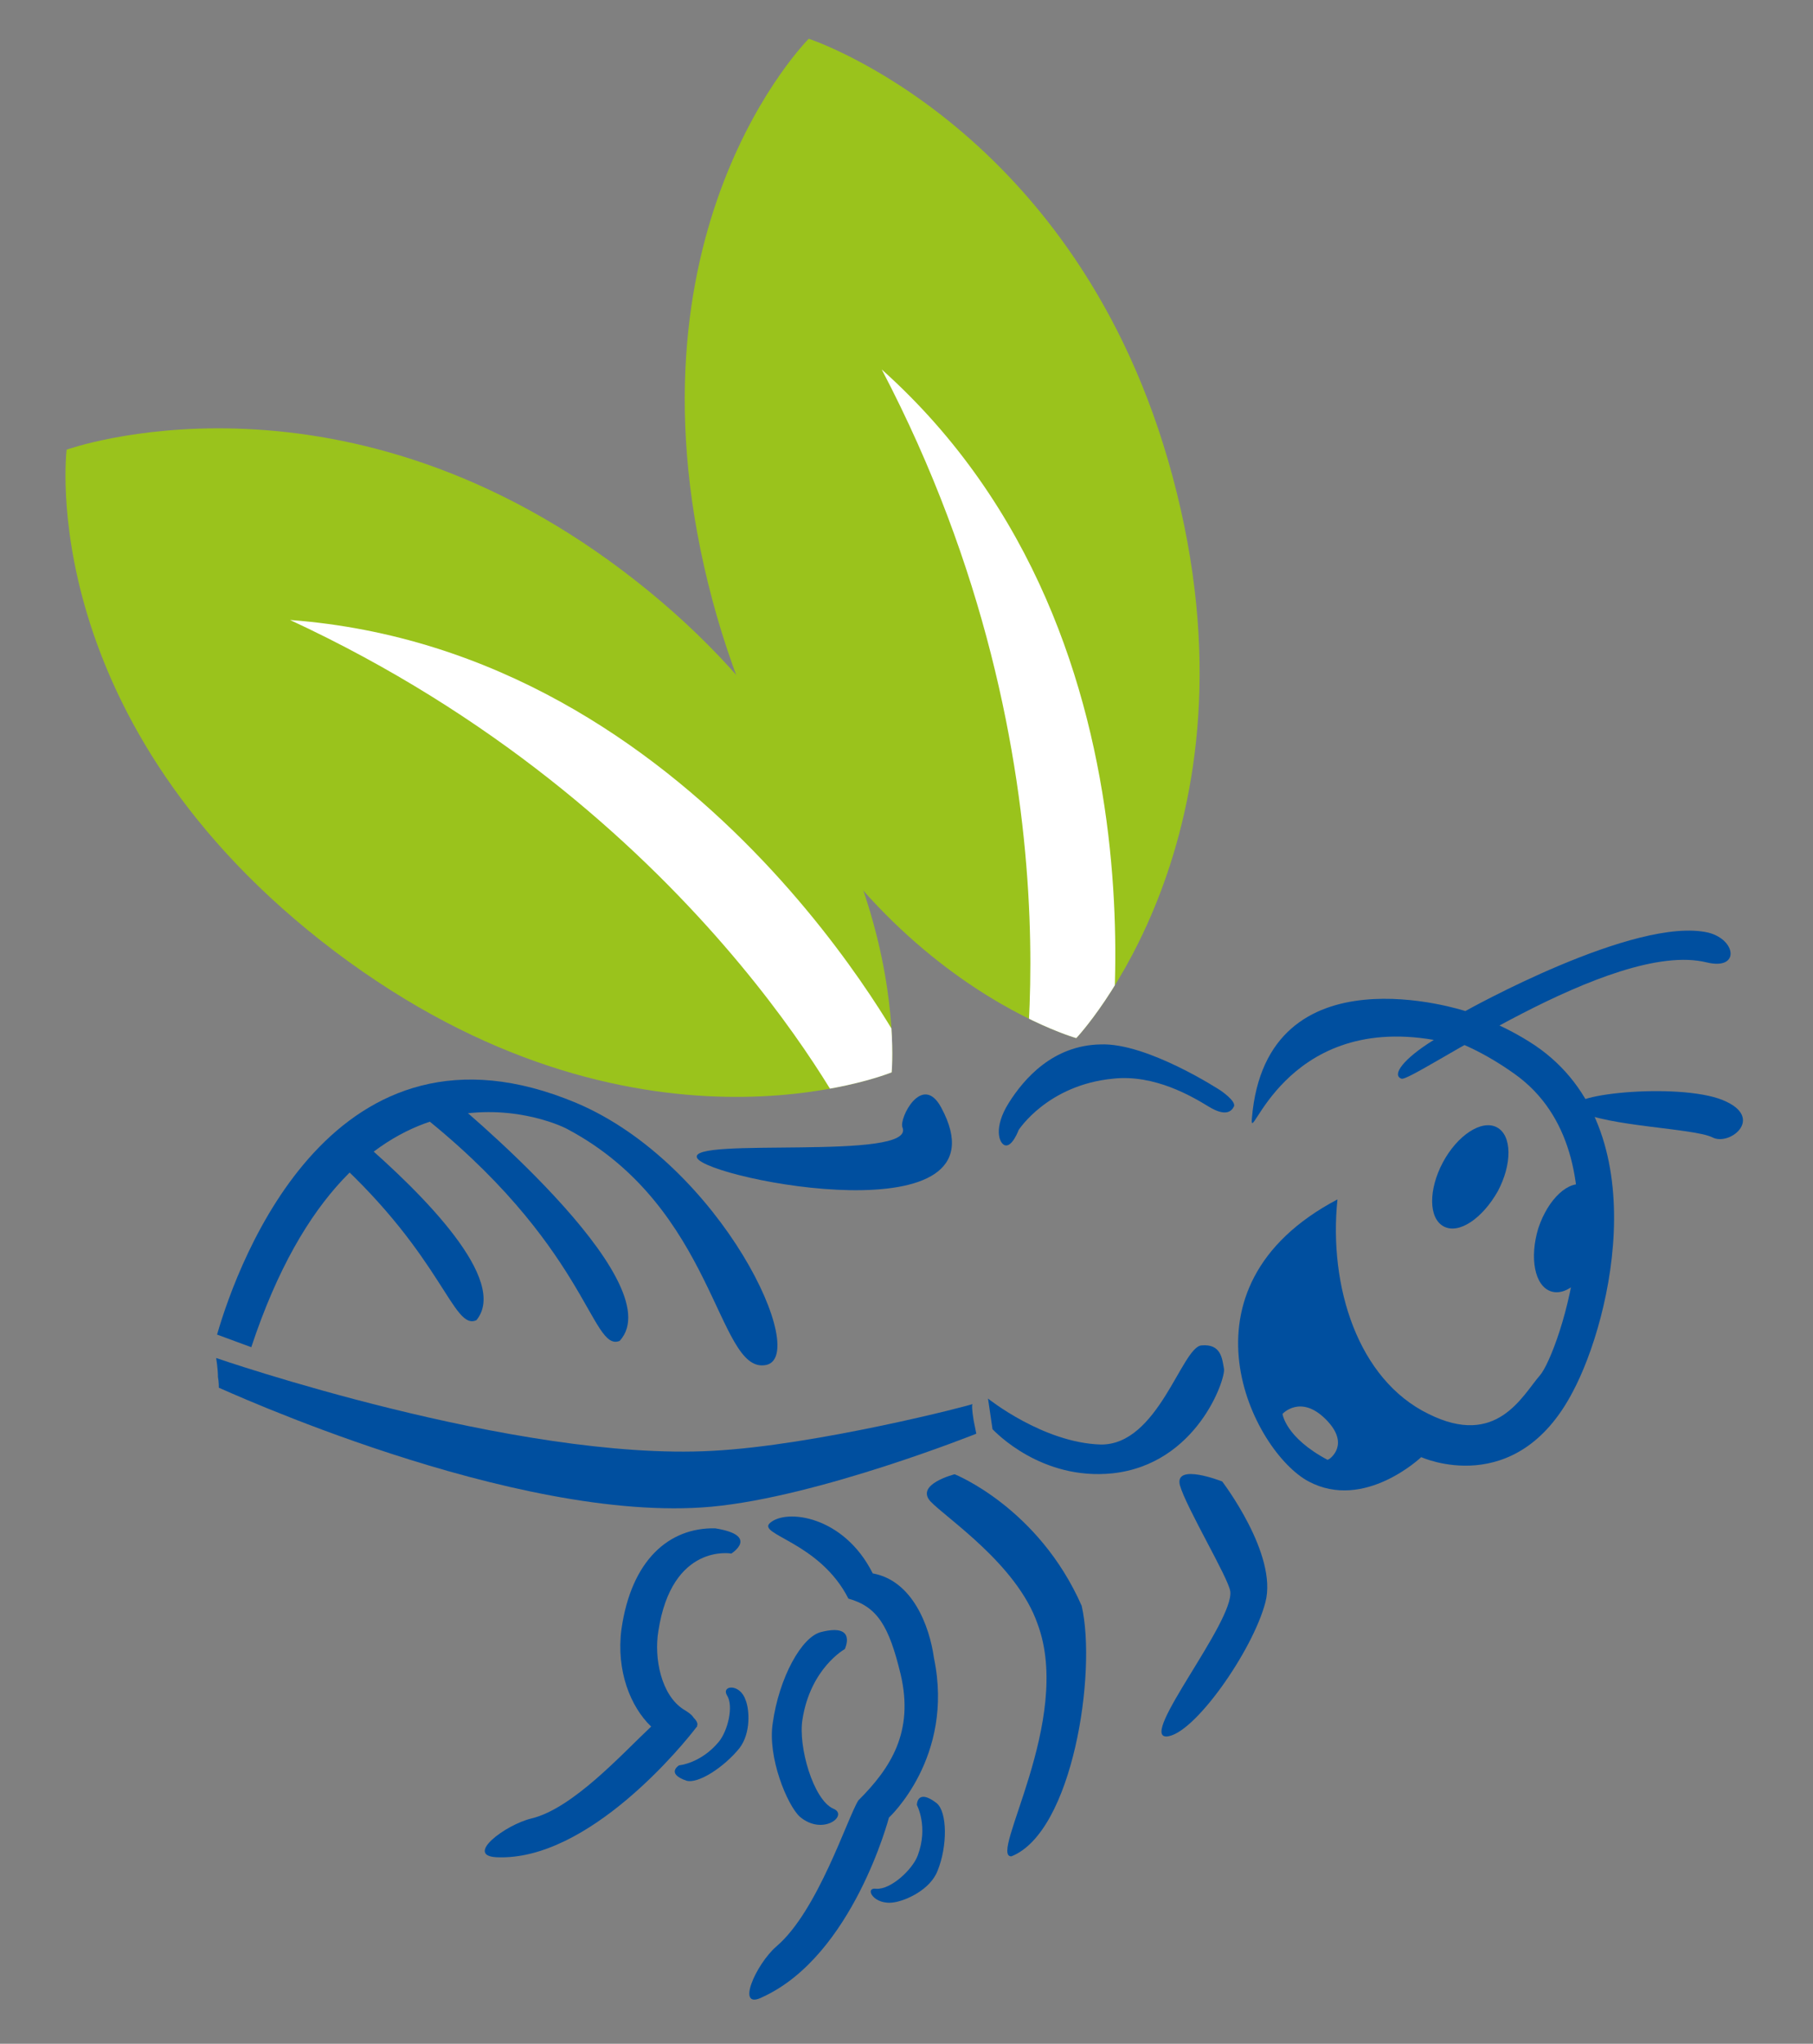
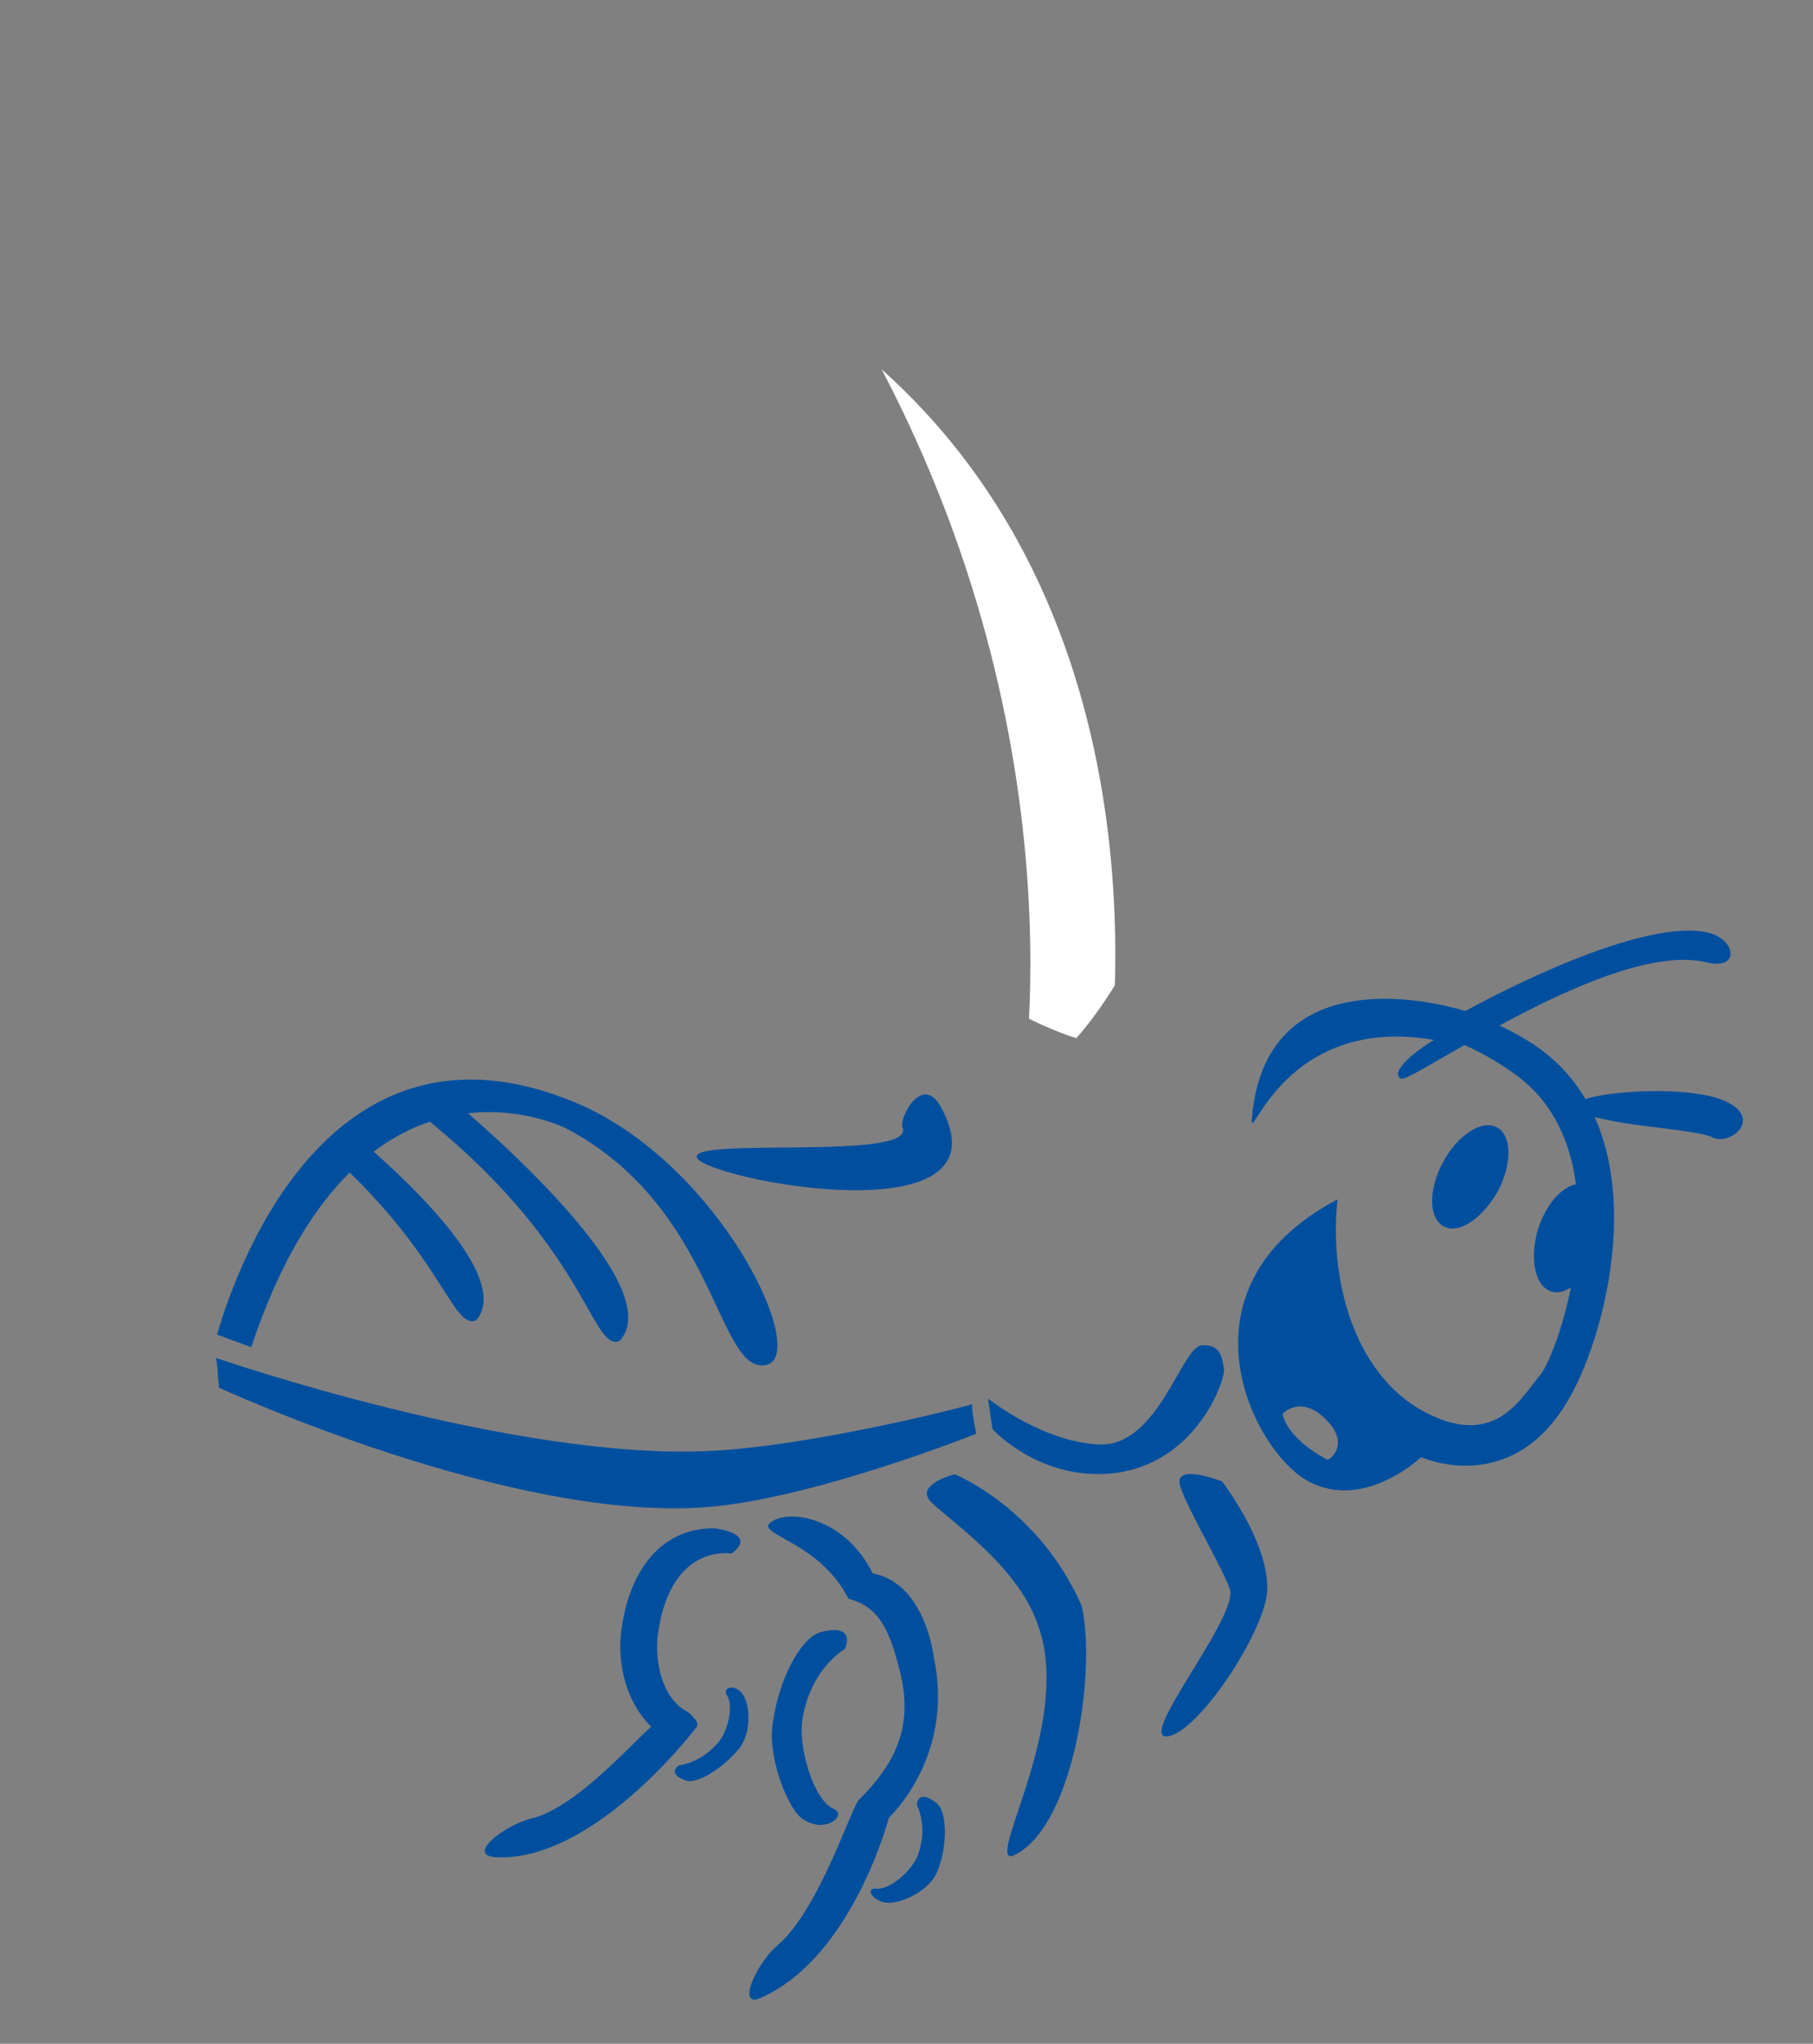
<svg xmlns="http://www.w3.org/2000/svg" xmlns:xlink="http://www.w3.org/1999/xlink" version="1.1" id="Ebene_1" x="0px" y="0px" viewBox="0 0 201.3 226.8" style="enable-background:new 0 0 201.3 226.8;" xml:space="preserve">
  <rect x="0" y="0" width="201.3" height="226.8" fill="#808080" stroke="none" />
  <style type="text/css">
	.st0{clip-path:url(#SVGID_2_);}
	.st1{clip-path:url(#SVGID_4_);fill:#004F9F;}
	.st2{clip-path:url(#SVGID_4_);}
	.st3{clip-path:url(#SVGID_6_);fill:#9AC31C;}
	.st4{clip-path:url(#SVGID_6_);}
	.st5{clip-path:url(#SVGID_8_);fill:#FFFFFF;}
	.st6{clip-path:url(#SVGID_10_);fill:#9AC31C;}
	.st7{clip-path:url(#SVGID_10_);}
	.st8{clip-path:url(#SVGID_12_);fill:#FFFFFF;}
</style>
  <g>
    <g>
      <defs>
        <rect id="SVGID_1_" x="7.2" y="4.3" width="715.1" height="405.6" />
      </defs>
      <clipPath id="SVGID_2_">
        <use xlink:href="#SVGID_1_" style="overflow:visible;" />
      </clipPath>
      <g class="st0">
        <defs>
          <rect id="SVGID_3_" x="7.2" y="4.3" width="715.1" height="405.6" />
        </defs>
        <clipPath id="SVGID_4_">
          <use xlink:href="#SVGID_3_" style="overflow:visible;" />
        </clipPath>
        <path class="st1" d="M24,150.7c0,0,33.3,11.5,55.1,10.3c11.5-0.6,28.9-5.1,28.9-5.2c-0.1,0-0.1,0.6,0.1,1.8     c0.2,1,0.3,1.5,0.3,1.5s-17.5,7-29.4,8.1c-21.9,2-54.8-13.3-54.7-13.2c0,0,0-0.7-0.1-1.2C24.2,151.9,24,150.7,24,150.7" />
        <path class="st1" d="M139,124.1c-0.3,3.5,3.4-11.6,20.2-8.7c-3.4,2.1-4.7,3.9-3.6,4.3c1.1,0.5,23.4-15.5,33.9-12.9     c3.7,0.9,3.3-2.5,0.2-3.3c-8.1-1.9-27,8.7-27,8.7S140.6,104.9,139,124.1" />
        <path class="st1" d="M175.3,123.3c-3.2-1.7,10-3.2,15.5-1.4c5.5,1.9,1.3,5.4-0.7,4.3C188,125.2,178.5,125,175.3,123.3" />
        <path class="st1" d="M27.9,149.5c11.5-34.7,33.5-25.1,35.1-24.2c16.4,8.7,16.6,26.9,21.9,26.2c5.3-0.6-4.8-22.3-20.9-29.1     c-26.9-11.3-37.5,17.4-39.9,25.7L27.9,149.5z" />
        <path class="st1" d="M49.8,121.7c0,0,25.1,20.5,19,27.1c-3.2,1.3-3.5-10.7-22.8-25.7C41.8,120.8,49.8,121.7,49.8,121.7" />
        <path class="st1" d="M147.2,157.5c2.8,2.8,0.4,4.4,0.4,4.4l-0.2,0.1c-4.7-2.5-5-5.1-5-5.1S144.4,154.7,147.2,157.5 M148.5,133.1     c-18.6,9.8-9.4,28-3.2,31.3c6.2,3.3,12.5-2.7,12.5-2.7s10.5,4.8,16.8-7.2c4.4-8.2,9.5-30-4.8-38.9c-14.3-8.9-22.7,0.2-22.7,0.2     s8.5-5.6,21.1,3.4c12.6,9,4.8,31.1,2.8,33.4c-2,2.3-4.8,8.1-12.4,4.3C150.8,153.1,147.5,142.8,148.5,133.1" />
        <path class="st1" d="M160.3,136.1c-1.7-0.9-1.7-4.1-0.1-7.1c1.6-3,4.3-4.8,6-3.9c1.7,0.9,1.7,4.1,0.1,7.1     C164.6,135.2,162,137,160.3,136.1" />
        <path class="st1" d="M172.2,143.3c-1.8-0.6-2.4-3.7-1.4-7c1.1-3.3,3.4-5.4,5.2-4.8c1.8,0.6,2.4,3.7,1.4,7     C176.3,141.8,174,143.9,172.2,143.3" />
        <path class="st1" d="M77.4,128.5c1.2,2.4,35,9,27.1-5.6c-2.1-3.9-4.7,1.2-4.3,2.2C101.8,128.9,76.2,126.1,77.4,128.5" />
        <path class="st1" d="M39.9,126.4c7.2,6.2,16.6,15.7,13,20.1c-2.6,1.2-3.7-7-15.8-18C34.7,126.5,37.8,127.7,39.9,126.4" />
        <path class="st1" d="M86.2,216c4.6-3.9,7.9-14.3,9.1-16.2c3.6-3.6,6.2-7.6,4.7-14c-1.3-5.4-2.6-7.5-5.8-8.4     c-3.2-6.3-10.2-7.1-8.7-8.4c1.8-1.6,8.2-0.8,11.4,5.6c4.4,0.8,6.3,5.8,6.8,9.4c2.3,11-5,17.7-5,17.7s-4,15.3-14,19.9     C81.6,223.2,83.9,218,86.2,216" />
        <path class="st1" d="M135.7,164.4c0,0,6.2,8.1,4.8,13.4c-1.4,5.4-8,14.8-11,14.9c-3,0,7.5-12.7,7.1-16.1     c-0.2-1.5-4.9-9.3-5.6-11.8C130.4,162.3,135.7,164.4,135.7,164.4" />
        <path class="st1" d="M88.8,201.6c-1.4-1.3-3.6-6.6-3-10.4c0.7-5,3.2-9.6,5.4-10.1c4-1,2.6,1.9,2.6,1.9s-3.8,2.1-4.7,7.8     c-0.5,3,1.2,8.9,3.4,9.9C94.3,201.4,91.4,203.8,88.8,201.6" />
        <path class="st1" d="M69,180.8c1.1-7.7,5.3-11.3,10.4-11.2c5,0.8,1.8,2.8,1.8,2.8s-6.6-1.2-8.1,8.6c-0.5,3,0.3,7.1,2.8,8.7     c0,0,0.9,0.5,1.1,0.9c0.4,0.4,0.5,0.7,0.4,0.9c0,0,0,0,0,0s0,0,0,0.1c0,0-0.1,0.1-0.1,0.1c-1.2,1.6-11.9,14.9-22.2,14.4     c-3.5-0.2,1-3.6,3.9-4.3c4.6-1.1,10.1-7.2,13.3-10.2C70,189.4,68.4,185.4,69,180.8" />
        <path class="st1" d="M110.2,158.6c0.3,0.3,5.4,5.7,13.3,4.9c9.4-1,12.6-10.5,12.4-11.6c-0.2-1.1-0.3-2.8-2.5-2.6     c-2.2,0.2-4.8,11.1-11.2,11c-6.4-0.2-12.5-5.1-12.5-5.1L110.2,158.6z" />
        <path class="st1" d="M106,163.6c0,0,9.3,3.7,14.1,14.6c1.7,7.4-1,25.1-7.8,27.8c-2.6,0.1,6.9-15.1,2.9-25.8     c-2.3-6.6-10.1-11.7-11.9-13.6C101.6,164.7,106,163.6,106,163.6" />
        <path class="st1" d="M99.3,211.1c1.3-0.2,4-1.4,4.8-3.5c1.1-2.7,1.1-6.5-0.1-7.5c-2.2-1.7-2.2,0.2-2.2,0.2s1.3,2.4,0.1,5.6     c-0.6,1.6-3,3.8-4.6,3.7C95.9,209.4,97,211.5,99.3,211.1" />
        <path class="st1" d="M82.8,188.7c0.4,1,0.6,3.6-0.7,5.3c-1.7,2.1-4.6,4-5.9,3.6c-2.3-0.8-0.8-1.7-0.8-1.7s2.4-0.2,4.4-2.6     c1-1.2,1.7-4,0.9-5.2C80.1,187,82.2,186.8,82.8,188.7" />
        <g class="st2">
          <g>
            <defs>
              <rect id="SVGID_5_" x="47.8" y="-18.8" width="103.2" height="159.8" />
            </defs>
            <clipPath id="SVGID_6_">
              <use xlink:href="#SVGID_5_" style="overflow:visible;" />
            </clipPath>
-             <path class="st3" d="M130.2,52.9c10.7,39.8-10.7,62.3-10.7,62.3s-29.6-8.3-40.4-48.6C68.2,25.8,89.8,4.3,89.8,4.3       S119.8,14.1,130.2,52.9" />
            <g class="st4">
              <defs>
                <path id="SVGID_7_" d="M130.2,52.9c10.7,39.8-10.7,62.3-10.7,62.3s-29.6-8.3-40.4-48.6C68.2,25.8,89.8,4.3,89.8,4.3         S119.8,14.1,130.2,52.9" />
              </defs>
              <clipPath id="SVGID_8_">
                <use xlink:href="#SVGID_7_" style="overflow:visible;" />
              </clipPath>
              <path class="st5" d="M122.7,121.4c0,0,9.2-50-24.8-80.4c23.1,44.1,15.2,82.9,15.2,82.9L122.7,121.4z" />
            </g>
          </g>
        </g>
        <g class="st2">
          <g>
            <defs>
-               <rect id="SVGID_9_" x="-29.2" y="17.5" width="158.2" height="142.5" />
-             </defs>
+               </defs>
            <clipPath id="SVGID_10_">
              <use xlink:href="#SVGID_9_" style="overflow:visible;" />
            </clipPath>
            <path class="st6" d="M69.1,63.3C102,88.1,99,119,99,119s-28.5,11.7-61.8-13.4C3.6,80.2,7.4,49.9,7.4,49.9S37.1,39.2,69.1,63.3" />
            <g class="st7">
              <defs>
                <path id="SVGID_11_" d="M69.1,63.3C102,88.1,99,119,99,119s-28.5,11.7-61.8-13.4C3.6,80.2,7.4,49.9,7.4,49.9         S37.1,39.2,69.1,63.3" />
              </defs>
              <clipPath id="SVGID_12_">
                <use xlink:href="#SVGID_11_" style="overflow:visible;" />
              </clipPath>
              <path class="st8" d="M100.9,117.5c0,0-23.1-45.3-68.7-48.7c45.1,20.9,62.5,56.5,62.5,56.5L100.9,117.5z" />
            </g>
          </g>
        </g>
-         <path class="st1" d="M135.5,121c0,0,1.8,1.2,1.5,1.8c-0.3,0.6-1,1.1-2.8,0c-1.8-1.1-6-3.6-10.6-3.1c-7.3,0.7-10.5,5.7-10.5,5.7     s-0.7,1.9-1.5,1.7c-0.7-0.2-1.3-2,0.4-4.7c1.7-2.7,4.9-6.4,10.2-6.5C127.4,115.7,135.5,121,135.5,121" />
      </g>
    </g>
  </g>
</svg>